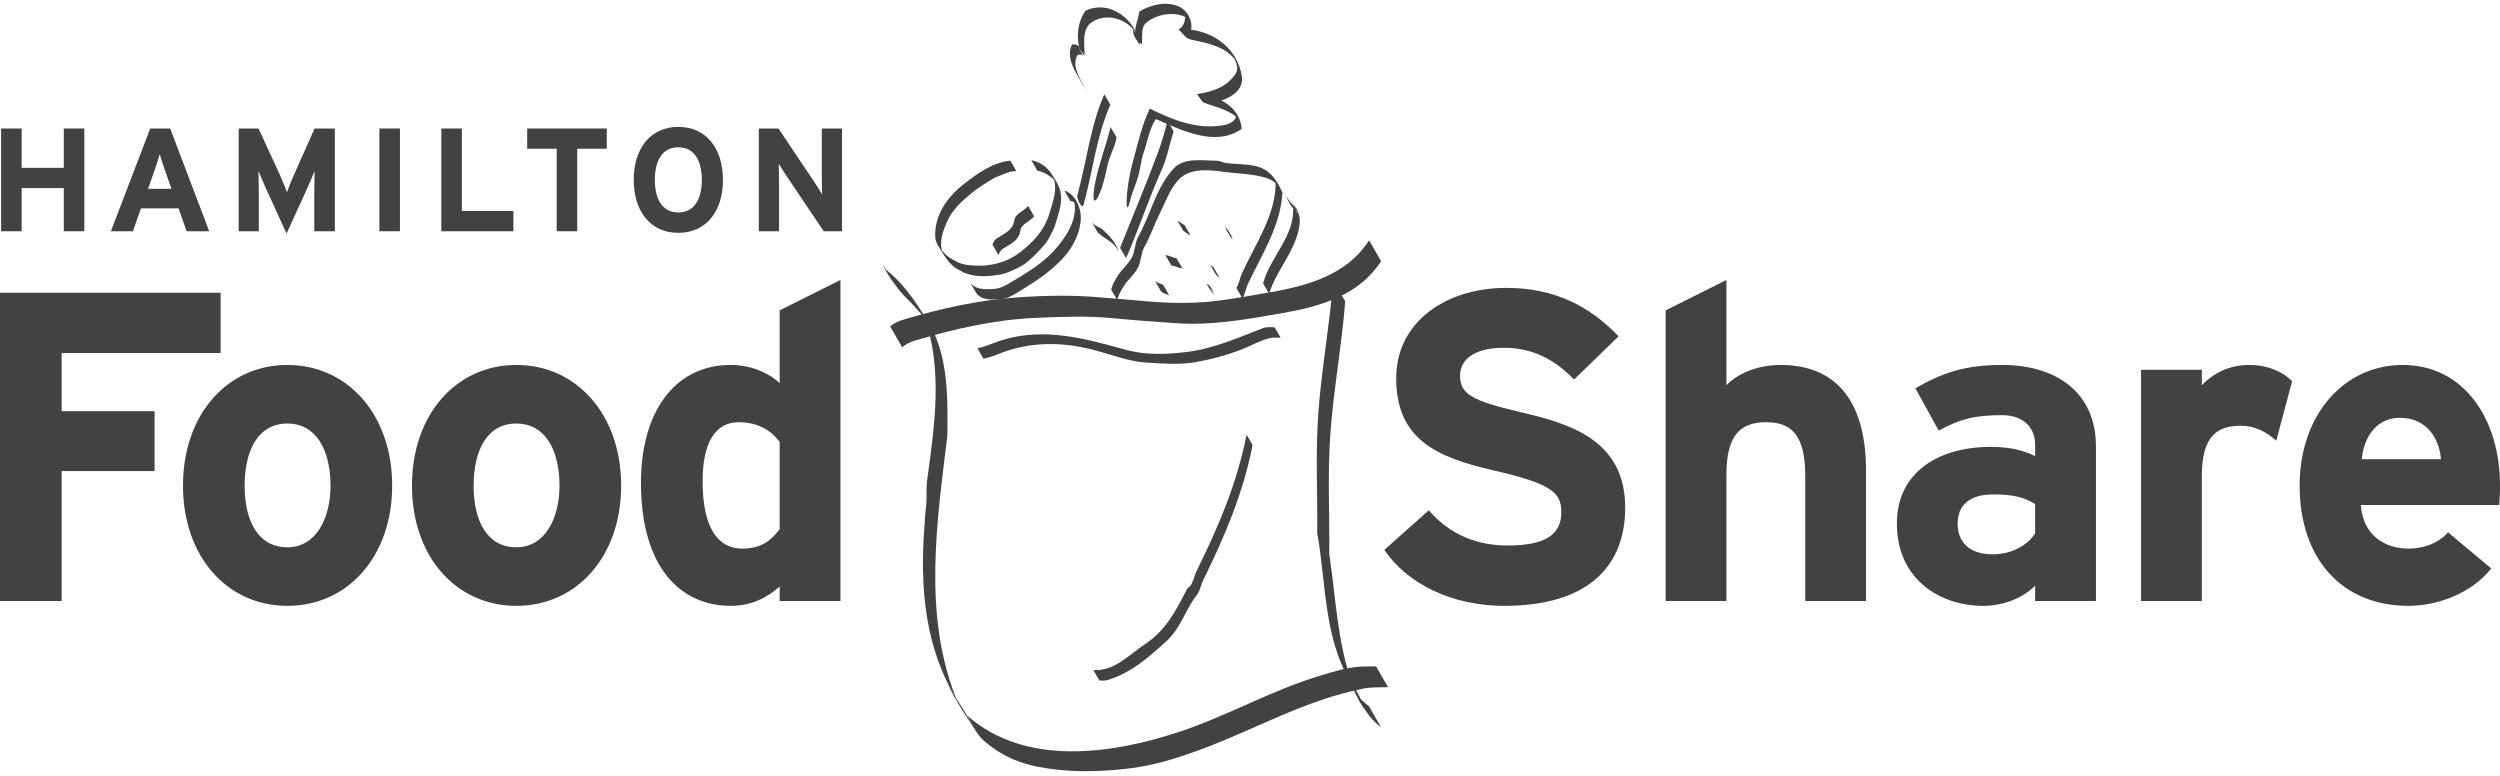
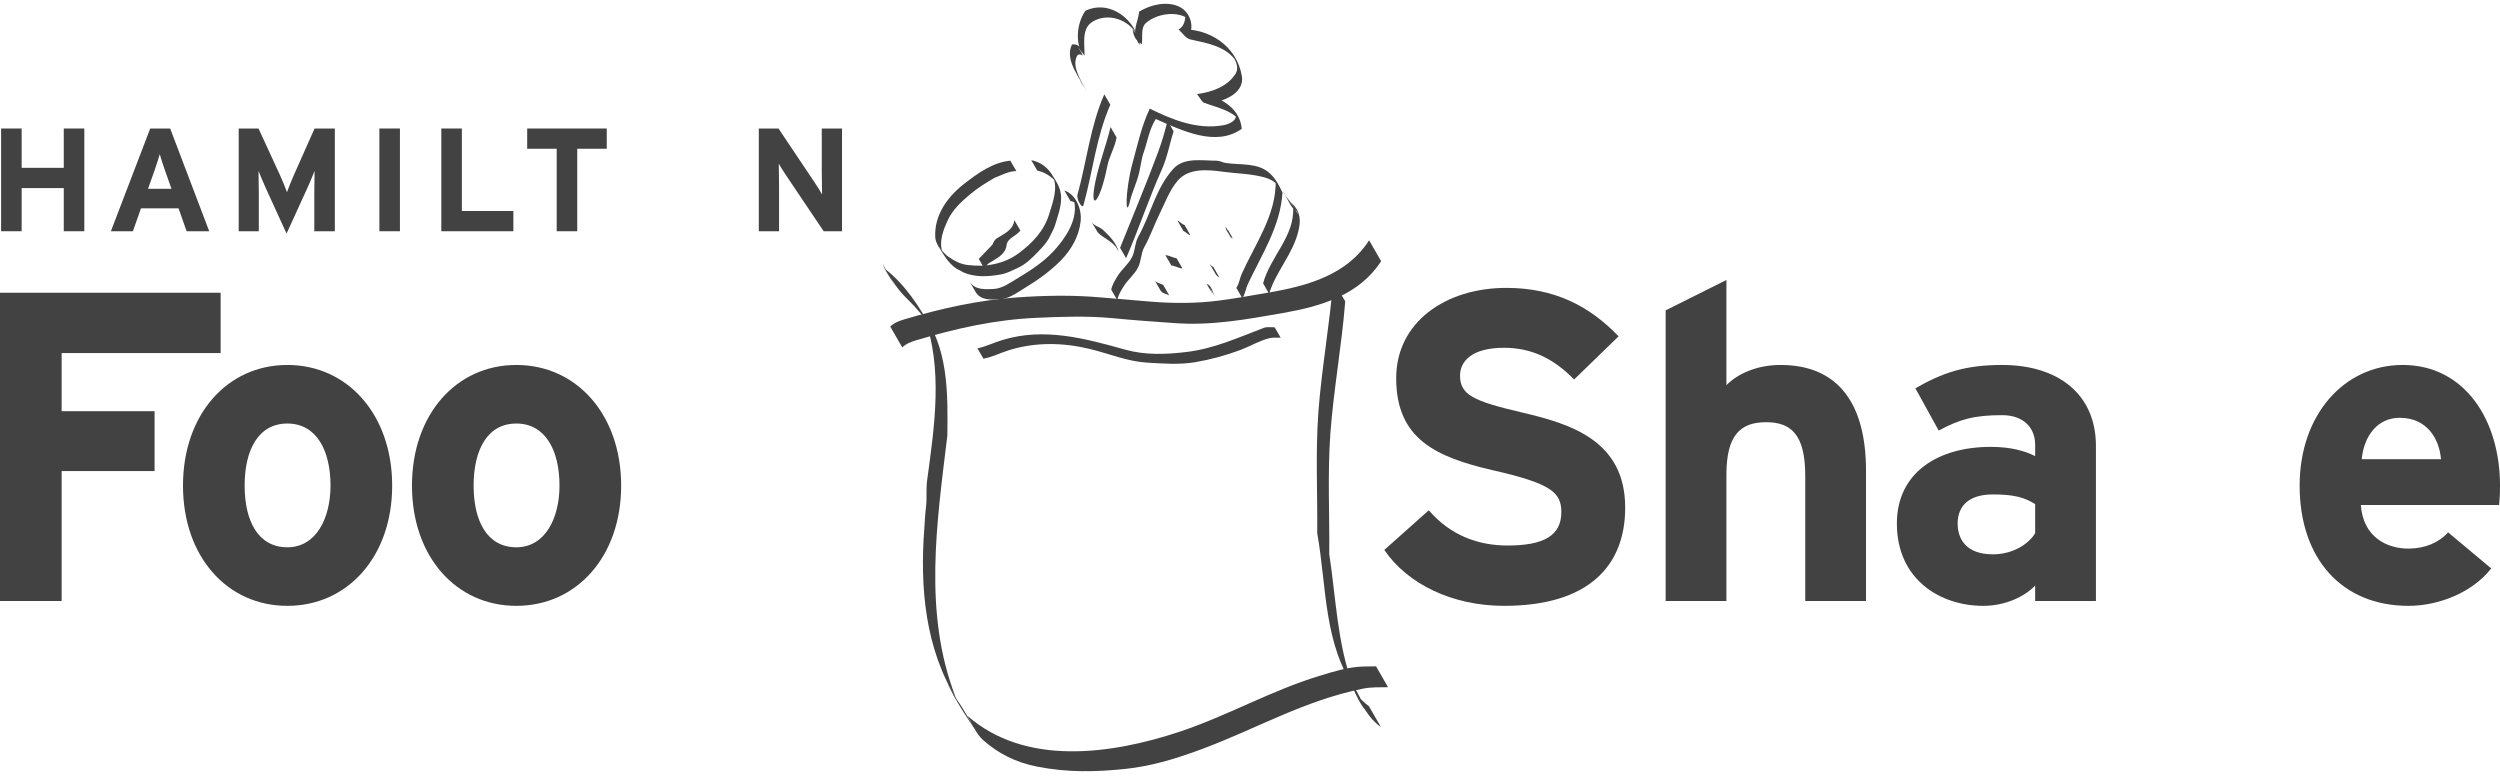
<svg xmlns="http://www.w3.org/2000/svg" width="100%" height="100%" viewBox="0 0 1250 388" version="1.1" xml:space="preserve" style="fill-rule:evenodd;clip-rule:evenodd;stroke-linejoin:round;stroke-miterlimit:2;">
  <rect id="logo-brand-dark" x="0" y="-0" width="1250" height="387.5" style="fill:none;" />
  <clipPath id="_clip1">
    <rect x="0" y="-0" width="1250" height="387.5" />
  </clipPath>
  <g clip-path="url(#_clip1)">
    <g>
      <path d="M30.825,176.533l0,29.067l46.463,-0l0,29.946l-46.463,-0l0,64.958l-30.825,-0l0,-154.137l110.316,0l0,30.166l-79.491,-0Z" style="fill:#424242;fill-rule:nonzero;" />
      <path d="M143.682,211.765c-14.534,-0 -21.361,13.212 -21.361,31.047c0,17.836 6.827,30.828 21.361,30.828c14.533,0 21.577,-14.753 21.577,-30.828c0,-17.616 -7.044,-31.047 -21.577,-31.047Zm-0,91.159c-30.166,-0 -52.186,-24.66 -52.186,-60.112c0,-35.451 22.02,-60.334 52.186,-60.334c30.165,0 52.405,24.883 52.405,60.334c0,35.452 -22.24,60.112 -52.405,60.112Z" style="fill:#424242;fill-rule:nonzero;" />
      <path d="M258.174,211.765c-14.534,-0 -21.361,13.212 -21.361,31.047c0,17.836 6.827,30.828 21.361,30.828c14.53,0 21.577,-14.753 21.577,-30.828c0,-17.616 -7.047,-31.047 -21.577,-31.047Zm-0,91.159c-30.169,-0 -52.189,-24.66 -52.189,-60.112c0,-35.451 22.02,-60.334 52.189,-60.334c30.165,0 52.405,24.883 52.405,60.334c0,35.452 -22.24,60.112 -52.405,60.112Z" style="fill:#424242;fill-rule:nonzero;" />
-       <path d="M389.839,221.012c-4.623,-6.385 -11.667,-9.907 -20.475,-9.907c-11.671,0 -18.059,10.13 -18.059,29.507c0,23.781 7.929,33.687 19.82,33.687c9.467,0 14.31,-3.961 18.714,-9.687l0,-43.6Zm0,79.492l0,-7.267c-5.722,5.063 -13.431,9.687 -24.443,9.687c-24.66,-0 -44.916,-18.495 -44.916,-61.653c0,-34.57 16.295,-58.793 44.916,-58.793c10.133,0 18.941,3.964 24.443,9.031l0,-36.334l30.389,-15.193l-0,160.522l-30.389,-0Z" style="fill:#424242;fill-rule:nonzero;" />
      <path d="M752.042,302.924c-25.762,-0 -48.221,-10.789 -59.892,-27.962l22.24,-19.82c10.788,12.553 24.66,17.616 39.413,17.616c18.278,0 26.866,-5.063 26.866,-16.734c0,-9.909 -5.286,-14.313 -34.353,-20.918c-28.404,-6.607 -48.221,-15.635 -48.221,-46.021c0,-27.965 24.663,-45.141 55.049,-45.141c24,-0 41.616,9.03 56.15,24.223l-22.24,21.578c-9.91,-10.127 -20.918,-15.852 -35.012,-15.852c-16.514,-0 -22.02,7.044 -22.02,13.871c-0,9.69 6.605,12.772 31.048,18.498c24.443,5.722 51.526,14.091 51.526,47.562c-0,29.283 -18.495,49.1 -60.554,49.1Z" style="fill:#424242;fill-rule:nonzero;" />
      <path d="M902.622,300.504l0,-62.535c0,-20.699 -7.047,-26.864 -19.597,-26.864c-12.552,0 -19.816,6.165 -19.816,26.202l-0,63.197l-30.388,-0l-0,-145.329l30.388,-15.193l-0,52.625c5.283,-5.502 14.973,-10.129 27.083,-10.129c29.507,0 42.718,20.259 42.718,52.848l0,65.178l-30.388,-0Z" style="fill:#424242;fill-rule:nonzero;" />
      <path d="M1017.58,252.06c-5.284,-3.302 -10.35,-4.844 -21.138,-4.844c-11.451,0 -17.616,5.286 -17.616,14.534c-0,8.145 4.623,15.412 17.616,15.412c9.909,0 17.835,-5.063 21.138,-10.569l-0,-14.533Zm-0,48.444l-0,-7.71c-5.503,5.726 -15.193,10.13 -25.982,10.13c-21.58,-0 -43.158,-13.212 -43.158,-41.174c0,-25.542 20.699,-38.315 46.9,-38.315c10.572,0 17.396,2.204 22.24,4.624l-0,-5.725c-0,-8.146 -5.503,-14.754 -16.515,-14.754c-13.871,0 -21.138,1.984 -31.707,7.71l-11.67,-21.141c13.431,-7.707 24.663,-11.671 43.377,-11.671c27.965,0 46.903,14.533 46.903,40.518l-0,77.508l-30.388,-0Z" style="fill:#424242;fill-rule:nonzero;" />
-       <path d="M1138.13,220.353c-4.844,-4.404 -10.792,-7.487 -17.616,-7.487c-11.89,0 -19.597,5.064 -19.597,25.103l0,62.535l-30.388,-0l0,-115.603l30.388,0l0,7.706c5.283,-5.502 12.99,-10.129 23.781,-10.129c9.907,0 17.394,3.964 21.358,8.149l-7.926,29.726Z" style="fill:#424242;fill-rule:nonzero;" />
      <path d="M1199.8,208.902c-11.008,-0 -17.835,9.028 -18.937,20.698l39.636,0c-0.879,-10.349 -7.047,-20.698 -20.699,-20.698Zm49.765,43.6l-69.142,0c1.102,15.852 12.773,21.797 23.781,21.797c8.369,0 15.416,-3.082 19.82,-8.145l21.577,18.055c-9.247,11.891 -25.981,18.715 -41.397,18.715c-33.248,-0 -54.386,-23.558 -54.386,-60.112c0,-35.451 22.24,-60.334 51.523,-60.334c30.828,0 48.664,27.306 48.664,60.334c0,4.404 -0.22,7.487 -0.44,9.69Z" style="fill:#424242;fill-rule:nonzero;" />
      <path d="M555.621,144.863c0.471,-2.537 1.835,-4.607 3.151,-6.813c2.163,-3.522 5.451,-5.92 7.284,-9.584c1.598,-3.24 1.313,-7.002 3.099,-10.147c6.339,-11.419 8.646,-24.012 17.431,-33.827c5.403,-6.017 14.473,-4.136 21.846,-4.136c1.458,-0 2.868,0.893 4.418,1.127c7.615,1.128 16.069,-0.285 22.034,5.166c2.914,2.635 4.746,6.108 6.345,9.63c-0.945,16.823 -10.435,31.062 -17.431,46.047c-0.944,2.117 -1.224,4.7 -2.634,6.812l-3.003,-5.214c1.456,-2.069 1.69,-4.698 2.626,-6.816c6.816,-15.221 17.434,-29.689 17.057,-46.885c0.802,1.455 1.601,2.865 2.394,4.321c-1.781,-3.288 -4.932,-5.072 -8.408,-5.965c-6.816,-1.787 -13.577,-1.787 -20.439,-2.726c-7.703,-1.036 -17.102,-1.924 -22.599,4.555c-4.136,4.889 -6.108,10.715 -8.925,16.352c-2.726,5.543 -4.604,11.228 -7.706,16.777c-1.741,3.145 -1.504,6.904 -3.097,10.143c-1.838,3.665 -5.126,6.063 -7.284,9.585c-1.361,2.209 -2.631,4.275 -3.148,6.767l-3.011,-5.169Z" style="fill:#424242;fill-rule:nonzero;" />
      <path d="M641.32,95.249c1.176,2.397 2.68,4.604 4.045,6.907c-0.894,-1.456 -1.742,-2.868 -2.635,-4.324c1.695,2.68 2.537,5.922 5.5,7.709c-0.805,-1.364 -1.641,-2.731 -2.446,-4.09c1.224,2.064 2.492,4.09 3.713,6.156c-0.99,-1.364 -1.975,-2.68 -2.962,-4.038c1.033,14.276 -11.417,24.803 -14.988,38.097l3.009,5.218c3.382,-11.231 11.89,-19.78 14.656,-31.43c1.082,-4.604 1.458,-9.348 -3.428,-14.003c0.805,1.359 1.641,2.726 2.446,4.09c-1.595,-2.774 -3.525,-5.217 -5.5,-7.709c0.893,1.456 1.741,2.868 2.635,4.324c-1.179,-1.975 -2.395,-3.993 -3.574,-5.965c0.842,1.41 1.69,2.814 2.537,4.227l-3.008,-5.169Z" style="fill:#424242;fill-rule:nonzero;" />
      <path d="M588.698,110.285c1.318,0.516 2.115,1.832 3.525,2.16l3.008,5.215c-1.407,-0.377 -2.255,-1.644 -3.525,-2.206l-3.008,-5.169Z" style="fill:#424242;fill-rule:nonzero;" />
      <path d="M582.684,127.575c1.972,0.092 3.616,1.313 5.546,1.502l3.008,5.166c-1.927,-0.137 -3.616,-1.313 -5.546,-1.499l-3.008,-5.169Z" style="fill:#424242;fill-rule:nonzero;" />
      <path d="M577.424,140.353c1.127,1.268 2.914,1.313 4.23,2.207l3.002,5.217c-1.313,-0.893 -3.145,-0.893 -4.224,-2.255l-3.008,-5.169Z" style="fill:#424242;fill-rule:nonzero;" />
      <path d="M612.756,113.196c0.188,3.148 3.008,4.698 4.324,7.141l-3.009,-5.214c-0.282,-0.046 -0.562,-0.092 -0.844,-0.143c0.844,1.455 1.689,2.914 2.537,4.375l-0,-0.944l-3.008,-5.215Z" style="fill:#424242;fill-rule:nonzero;" />
      <path d="M604.49,131.334c0.511,0.939 1.267,1.69 2.206,2.204l3.006,5.217c-0.988,-0.519 -1.739,-1.27 -2.209,-2.255l-3.003,-5.166Z" style="fill:#424242;fill-rule:nonzero;" />
      <path d="M603.266,141.855c2.914,1.221 2.914,4.278 4.227,6.533l-3.003,-5.215c-0.097,-0.282 -0.188,-0.568 -0.285,-0.847c0.705,1.552 1.364,3.148 2.066,4.7l-3.005,-5.171Z" style="fill:#424242;fill-rule:nonzero;" />
      <path d="M445.119,163.278c1.926,-1.875 4.415,-2.814 6.953,-3.568c18.697,-5.545 37.021,-9.632 56.284,-10.994c14.099,-0.987 28.051,-1.27 42.099,0c8.408,0.751 16.682,1.456 25.088,2.115c11.465,0.893 22.648,0.939 34.11,-0.565c8.742,-1.128 16.914,-2.677 25.75,-4.179c19.166,-3.339 38.383,-9.025 49.146,-25.935l6.011,10.429c-10.806,16.865 -29.977,22.599 -49.146,25.933c-18.463,3.245 -35.754,6.39 -54.22,5.032c-10.287,-0.754 -20.388,-1.413 -30.725,-2.446c-12.733,-1.219 -25.417,-0.754 -38.198,-0.189c-20.578,0.891 -40.215,5.26 -60.183,11.228c-2.54,0.754 -5.029,1.69 -6.955,3.574l-6.014,-10.435Z" style="fill:#424242;fill-rule:nonzero;" />
      <path d="M441.36,132.039c1.598,4.364 4.555,7.938 6.813,11.931c-1.832,-3.146 -3.616,-6.251 -5.449,-9.354c3.051,5.361 6.291,10.39 10.803,14.759c4.747,4.647 9.068,9.585 12.45,15.316c-1.784,-3.006 -3.568,-5.968 -5.351,-8.928c2.254,3.807 4.461,7.566 6.715,11.325c-1.738,-3.008 -3.524,-5.965 -5.26,-8.976c9.442,26.313 5.26,54.406 1.502,81.937c-0.611,4.513 -0.046,8.883 -0.563,13.392c-0.471,3.574 -0.611,7.099 -0.845,10.618c-2.303,29.6 0.42,60.799 16.629,86.307c-1.69,-2.866 -3.382,-5.734 -5.069,-8.594c4.227,8.785 9.581,16.911 15.081,24.9c-1.741,-2.963 -3.43,-5.871 -5.172,-8.837c2.635,4.187 4.228,8.928 7.986,12.267c7.664,6.811 16.449,11.089 26.69,13.155c15.315,3.054 29.455,2.769 44.542,1.176c13.249,-1.41 25.647,-5.263 38.009,-9.867c27.109,-10.058 51.021,-24.243 80.482,-30.211c4.367,-0.896 8.454,-0.662 12.684,-0.753l-6.011,-10.432c-2.258,0.097 -4.513,-0 -6.77,0.097c-7.421,0.285 -14.377,2.491 -21.469,4.652c-24.572,7.469 -46.044,20.016 -70.287,28.048c-34.019,11.231 -76.96,17.29 -105.856,-8.132c1.742,2.966 3.431,5.874 5.172,8.837c-4.278,-6.388 -7.378,-13.48 -12.361,-19.406c1.789,2.957 3.525,5.871 5.311,8.788c-2.914,-5.874 -6.25,-11.465 -9.584,-17.099c1.833,3.1 3.665,6.151 5.494,9.25c-16.16,-41.865 -9.21,-87.2 -3.993,-130.472c0.237,-21.235 0.608,-44.209 -13.057,-61.97c1.783,3.011 3.567,5.968 5.351,8.928c-6.105,-11.089 -13.2,-22.177 -23.253,-30.075c1.833,3.154 3.617,6.254 5.449,9.354c-2.161,-3.759 -4.367,-7.47 -6.53,-11.183c1.923,3.242 3.807,6.439 5.731,9.63l-6.014,-10.378Z" style="fill:#424242;fill-rule:nonzero;" />
      <path d="M666.599,140.308c-1.738,22.082 -5.779,43.74 -7.426,65.962c-1.456,20.208 -0.374,40.221 -0.562,60.329c4.795,26.541 3.054,55.813 19.499,78.598c-1.689,-2.908 -3.43,-5.777 -5.12,-8.642c3.431,6.439 5.406,13.577 10.241,19.262c-1.878,-3.193 -3.756,-6.39 -5.637,-9.587c3.476,6.251 6.767,13.115 12.872,17.291l-6.014,-10.429c-2.628,-1.921 -4.886,-4.227 -6.858,-6.862c1.881,3.197 3.759,6.394 5.637,9.587c-2.209,-3.761 -4.416,-7.515 -6.625,-11.276c1.833,3.196 3.616,6.344 5.452,9.49c-2.161,-7.561 -7.521,-13.715 -10.997,-20.622c1.741,3.006 3.524,6.011 5.263,9.022c-7.707,-20.958 -8.363,-43.554 -11.697,-65.449c0.189,-20.11 -0.893,-40.124 0.563,-60.283c1.644,-22.222 5.682,-43.879 7.423,-66.011l-6.014,-10.38Z" style="fill:#424242;fill-rule:nonzero;" />
      <path d="M488.719,174.178c4.416,-0.939 8.363,-2.957 12.684,-4.227c20.676,-6.245 40.829,-0.845 61.268,4.889c9.961,2.769 20.207,2.395 30.448,1.17c13.669,-1.598 25.839,-7.138 38.617,-12.027c1.738,-0.654 3.713,-0.323 5.591,-0.323l3.008,5.167c-1.878,0.091 -3.758,-0.189 -5.639,0.279c-5.169,1.27 -9.396,3.948 -14.231,5.777c-7.427,2.777 -14.848,4.844 -22.836,6.208c-8.129,1.358 -15.927,0.699 -23.961,0.234c-9.964,-0.565 -18.938,-4.467 -28.804,-6.861c-13.575,-3.243 -27.155,-3.477 -40.45,0.659c-4.281,1.358 -8.271,3.379 -12.687,4.227l-3.008,-5.172Z" style="fill:#424242;fill-rule:nonzero;" />
-       <path d="M623.279,217.313c-4.604,23.775 -13.906,45.81 -24.757,67.701c-1.179,2.349 -1.695,4.983 -2.917,7.332c-0.468,0.888 -1.693,1.405 -2.158,2.298c-5.406,10.48 -10.383,20.393 -20.627,27.203c-8.408,5.594 -15.646,13.911 -26.17,13.158l3.006,5.214c1.318,0 2.68,0.24 3.901,-0.137c11.934,-3.476 21.004,-11.656 30.066,-19.876c2.963,-2.774 5.075,-6.06 7.047,-9.587c2.586,-4.556 4.513,-9.068 7.803,-13.198c1.596,-2.024 1.878,-4.843 3.051,-7.192c10.812,-21.895 20.157,-43.926 24.76,-67.698l-3.005,-5.218Z" style="fill:#424242;fill-rule:nonzero;" />
      <path d="M545.848,111.035c1.41,2.115 4.09,2.349 5.734,3.996c3.291,3.145 6.436,6.199 7.755,10.803l-3.011,-5.217c-0.137,-0.28 -0.28,-0.563 -0.42,-0.842c0.845,1.455 1.69,2.914 2.538,4.37c-2.489,-3.665 -6.531,-4.887 -9.587,-7.941l-3.009,-5.169Z" style="fill:#424242;fill-rule:nonzero;" />
      <path d="M538.741,97.347c4.698,-17.037 6.391,-34.205 13.404,-50.177l3.011,5.198c-7.019,15.978 -8.708,33.14 -13.406,50.179c-0.623,2.249 -3.622,-2.988 -3.009,-5.2Z" style="fill:#424242;fill-rule:nonzero;" />
      <path d="M540.873,41.282c-0.376,-0.502 -0.69,-0.942 -1.067,-1.441c0.816,1.376 1.567,2.694 2.38,4.07c-2.066,-4.698 -5.953,-10.212 -3.944,-15.344c0.374,-1.133 1.316,-2.009 3.319,-0.691c-0.816,-1.381 -1.567,-2.76 -2.38,-4.135c1.002,1.375 2.066,2.694 3.068,4.07c0.126,-5.76 -1.564,-13.278 3.756,-16.789c7.644,-4.946 18.358,-1.441 22.617,6.576c-0.751,-1.001 -1.562,-1.938 -2.318,-2.939c0.38,2.754 1.127,5.448 4.635,7.452c0.44,-3.699 -0.628,-8.269 2.007,-10.583c5.386,-4.827 16.163,-6.457 21.923,-1.57c-0.814,-1.313 -1.567,-2.569 -2.378,-3.882c0.5,3.006 -0.188,7.138 -3.194,8.645c1.941,1.816 3.634,4.57 5.951,5.012c8.52,1.876 18.167,3.445 23.053,11.274c-0.565,-0.876 -1.193,-1.818 -1.755,-2.694c1.63,2.569 2.943,5.828 1.253,8.52c-4.01,6.516 -12.025,9.27 -19.297,10.209c1.567,1.758 2.885,4.136 4.886,4.826c5.766,2.067 12.342,3.445 16.54,8.332c-0.691,-1.005 -1.313,-2.07 -2.003,-3.068c0.562,3.63 -3.951,5.134 -6.765,5.571c-12.844,2.132 -25.122,-2.877 -36.273,-8.391c-4.136,8.705 -6.077,17.978 -8.643,27.314c-3.822,14.154 -3.573,28.687 -1.256,18.917c1.128,-4.7 3.26,-8.896 4.453,-13.657c0.933,-3.633 1.184,-7.392 2.437,-10.777c1.944,-5.574 2.757,-11.525 6.017,-16.6c12.775,5.58 30.068,14.222 42.975,4.886c-0.879,-11.148 -12.401,-17.099 -22.368,-17.353c1.378,1.695 2.697,4.512 4.076,4.512c7.452,0.126 19.922,-4.318 18.352,-13.528c-2.569,-15.164 -16.6,-24.309 -31.633,-23.305c1.501,1.439 3.068,2.817 4.57,4.259c3.95,-5.577 1.067,-13.092 -4.196,-15.598c-6.079,-2.943 -14.157,-1.193 -20.11,2.44c-0.437,5.517 -4.444,10.278 0.376,16.791c-1.689,-12.467 -14.659,-23.116 -27.248,-17.228c-4.262,6.143 -5.266,15.91 -1.128,22.491c-1.755,-1.943 -0.439,-6.139 -5.574,-5.64c-3.95,8.021 4.318,17.165 7.889,24.244l-3.003,-5.198Z" style="fill:#424242;fill-rule:nonzero;" />
      <path d="M583.78,60.388c-1.376,5.512 -2.94,10.96 -4.946,16.223c-5.951,16.038 -12.464,31.453 -18.792,47.299l3.005,5.198c6.394,-14.722 11.337,-29.758 17.919,-44.479c2.691,-6.014 3.819,-12.653 5.822,-18.978l-3.008,-5.263Z" style="fill:#424242;fill-rule:nonzero;" />
      <path d="M555.278,63.519c-2.194,9.211 -5.574,17.665 -7.577,27.252c-3.137,15.095 2.003,11.964 5.948,-7.644c1.004,-5.134 3.824,-9.396 4.638,-14.405l-3.009,-5.203Z" style="fill:#424242;fill-rule:nonzero;" />
-       <path d="M496.237,122.312c0.465,-1.221 1.082,-2.492 2.164,-3.145c3.567,-2.303 8.125,-3.999 8.779,-9.071c0.428,-3.336 4.795,-4.418 6.861,-7.144l3.009,5.172c-2.067,2.771 -6.439,3.805 -6.862,7.141c-0.608,5.026 -5.211,6.859 -8.785,9.114c-1.033,0.659 -1.69,1.88 -2.16,3.099l-3.006,-5.166Z" style="fill:#424242;fill-rule:nonzero;" />
+       <path d="M496.237,122.312c0.465,-1.221 1.082,-2.492 2.164,-3.145c3.567,-2.303 8.125,-3.999 8.779,-9.071l3.009,5.172c-2.067,2.771 -6.439,3.805 -6.862,7.141c-0.608,5.026 -5.211,6.859 -8.785,9.114c-1.033,0.659 -1.69,1.88 -2.16,3.099l-3.006,-5.166Z" style="fill:#424242;fill-rule:nonzero;" />
      <path d="M484.96,141.104c2.723,3.947 7.752,3.571 11.842,3.385c4.273,-0.234 8.032,-2.96 11.839,-5.263c7.61,-4.558 14.519,-9.116 20.202,-15.975c5.825,-7.047 11.04,-16.254 7.424,-25.276c0.799,1.455 1.595,2.959 2.397,4.415c-0.893,-1.127 -2.163,-1.598 -3.479,-1.927l-3.005,-5.214c6.013,2.021 8.833,9.678 8.125,15.552c-0.844,7.375 -4.6,14.049 -9.909,19.451c-5.689,5.732 -11.842,10.004 -18.749,14.191c-3.808,2.349 -7.561,5.072 -11.839,5.209c-4.088,0.191 -9.159,0.662 -11.839,-3.379l-3.009,-5.169Z" style="fill:#424242;fill-rule:nonzero;" />
      <path d="M505.165,80.33c-8.857,0.919 -16.152,6.182 -23.224,11.688c-8.466,6.602 -14.928,15.858 -14.306,26.675c0.189,3.111 2.466,5.603 3.876,8.237c-0.947,-1.65 -1.903,-3.276 -2.851,-4.923c2.957,5.003 5.845,10.957 11.614,13.352c0.493,0.214 0.89,0.616 1.373,0.822c5.919,2.574 12.335,2.172 18.674,1.061c3.046,-0.545 5.652,-1.938 8.412,-3.196c4.158,-1.89 7.298,-5.018 10.443,-8.317c2.138,-2.23 4.196,-4.39 5.591,-7.176c1.068,-2.138 2.244,-4.135 2.914,-6.45c1.679,-5.74 4.076,-11.534 2.198,-17.502c-0.99,-3.134 -2.985,-5.72 -4.629,-8.491c0.959,1.644 1.915,3.291 2.868,4.935c-1.122,-1.878 -2.009,-3.808 -3.411,-5.532c-2.323,-2.877 -5.531,-4.723 -9.09,-5.44l3.008,5.215c3.699,0.776 7.021,2.914 9.493,5.757c-0.965,-1.644 -1.918,-3.291 -2.868,-4.935c1.315,2.209 2.477,4.498 3.924,6.627c-0.93,-1.564 -1.858,-3.114 -2.786,-4.678c2.749,6.177 0.069,12.721 -1.749,18.832c-2.48,8.311 -8.152,14.388 -15.13,19.614c-3.75,2.808 -7.692,4.464 -12.204,5.497c-4.567,1.045 -8.951,1.045 -13.541,0.482c-3.525,-0.436 -6.427,-1.938 -9.398,-4.004c-2.515,-1.752 -4.113,-4.056 -5.706,-6.473c0.948,1.647 1.904,3.273 2.851,4.923c-1.056,-1.821 -2.106,-3.619 -3.145,-5.428c0.973,1.606 1.938,3.222 2.911,4.829c-1.938,-5.349 0.28,-11.149 2.549,-16.095c2.443,-5.309 6.625,-9.222 11.123,-13.001c3.879,-3.265 7.963,-5.768 12.213,-8.268c3.585,-1.353 7.075,-3.411 11.008,-3.419l-3.005,-5.218Z" style="fill:#424242;fill-rule:nonzero;" />
      <path d="M31.884,115.619l-0,-21.575l-21.061,0l0,21.575l-10.275,0l0,-51.369l10.275,-0l0,19.665l21.061,0l-0,-19.665l10.275,-0l-0,51.369l-10.275,0Z" style="fill:#424242;fill-rule:nonzero;" />
      <path d="M82.445,85.091c-1.027,-3.008 -2.055,-6.091 -2.568,-7.997c-0.514,1.906 -1.542,4.989 -2.569,7.997l-3.302,9.319l11.742,-0l-3.303,-9.319Zm10.861,30.528l-4.036,-11.448l-18.786,0l-4.036,11.448l-11.009,0l19.668,-51.369l9.981,-0l19.52,51.369l-11.302,0Z" style="fill:#424242;fill-rule:nonzero;" />
      <path d="M157.148,115.619l-0,-18.86c-0,-2.789 0.145,-9.319 0.145,-11.303c-0.73,1.91 -2.272,5.577 -3.593,8.514l-10.421,22.822l-10.42,-22.822c-1.322,-2.937 -2.863,-6.604 -3.597,-8.514c0,1.984 0.146,8.514 0.146,11.303l-0,18.86l-10.052,0l-0,-51.369l9.906,-0l10.715,23.261c1.319,2.863 2.86,6.753 3.522,8.588c0.659,-1.909 2.126,-5.654 3.448,-8.588l10.346,-23.261l10.13,-0l-0,51.369l-10.275,0Z" style="fill:#424242;fill-rule:nonzero;" />
      <rect x="189.691" y="64.25" width="10.272" height="51.369" style="fill:#424242;fill-rule:nonzero;" />
      <path d="M220.656,115.619l-0,-51.369l10.272,-0l-0,41.243l25.759,-0l-0,10.126l-36.031,0Z" style="fill:#424242;fill-rule:nonzero;" />
      <path d="M288.622,74.376l0,41.243l-10.278,0l0,-41.243l-14.747,0l-0,-10.126l39.775,-0l0,10.126l-14.75,0Z" style="fill:#424242;fill-rule:nonzero;" />
-       <path d="M339.166,73.643c-8.291,-0 -11.742,7.118 -11.742,16.291c0,9.174 3.451,16.292 11.742,16.292c8.292,0 11.743,-7.118 11.743,-16.292c-0,-9.173 -3.451,-16.291 -11.743,-16.291Zm0,42.784c-14.016,-0 -22.308,-10.863 -22.308,-26.493c0,-15.632 8.292,-26.492 22.308,-26.492c14.017,0 22.309,10.86 22.309,26.492c-0,15.63 -8.292,26.493 -22.309,26.493Z" style="fill:#424242;fill-rule:nonzero;" />
      <path d="M411.836,115.619l-18.857,-28.034c-1.247,-1.909 -2.937,-4.475 -3.596,-5.796c-0,1.906 0.148,8.365 0.148,11.228l0,22.602l-10.129,0l-0,-51.369l9.835,-0l18.198,27.152c1.248,1.906 2.934,4.478 3.597,5.799c-0,-1.909 -0.149,-8.368 -0.149,-11.231l0,-21.72l10.127,-0l-0,51.369l-9.174,0Z" style="fill:#424242;fill-rule:nonzero;" />
    </g>
  </g>
</svg>